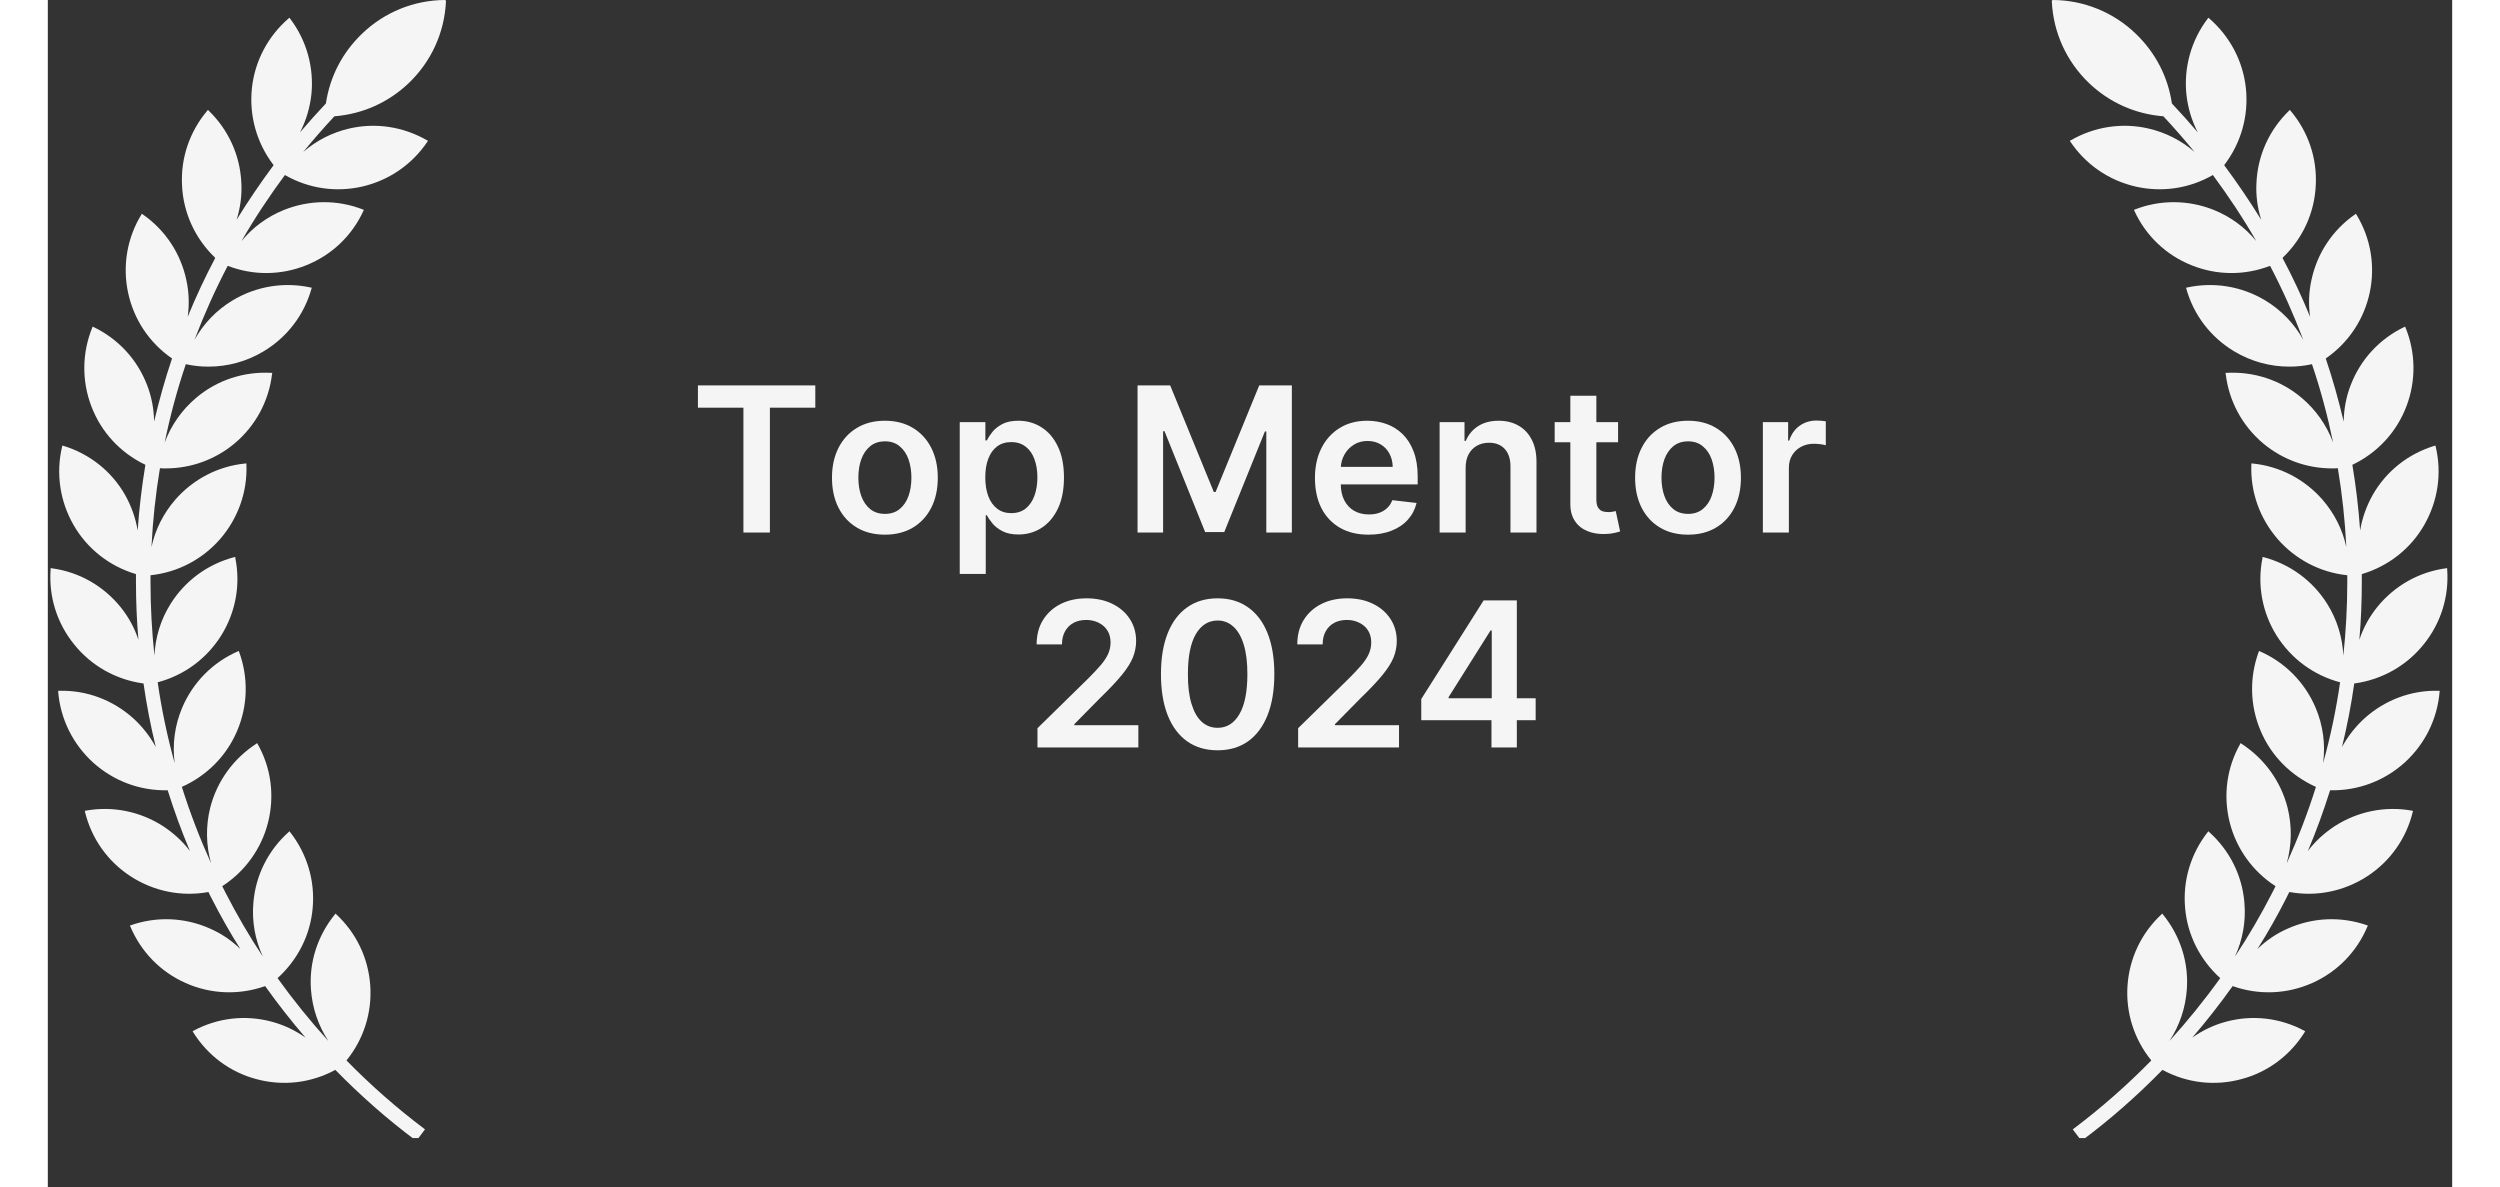
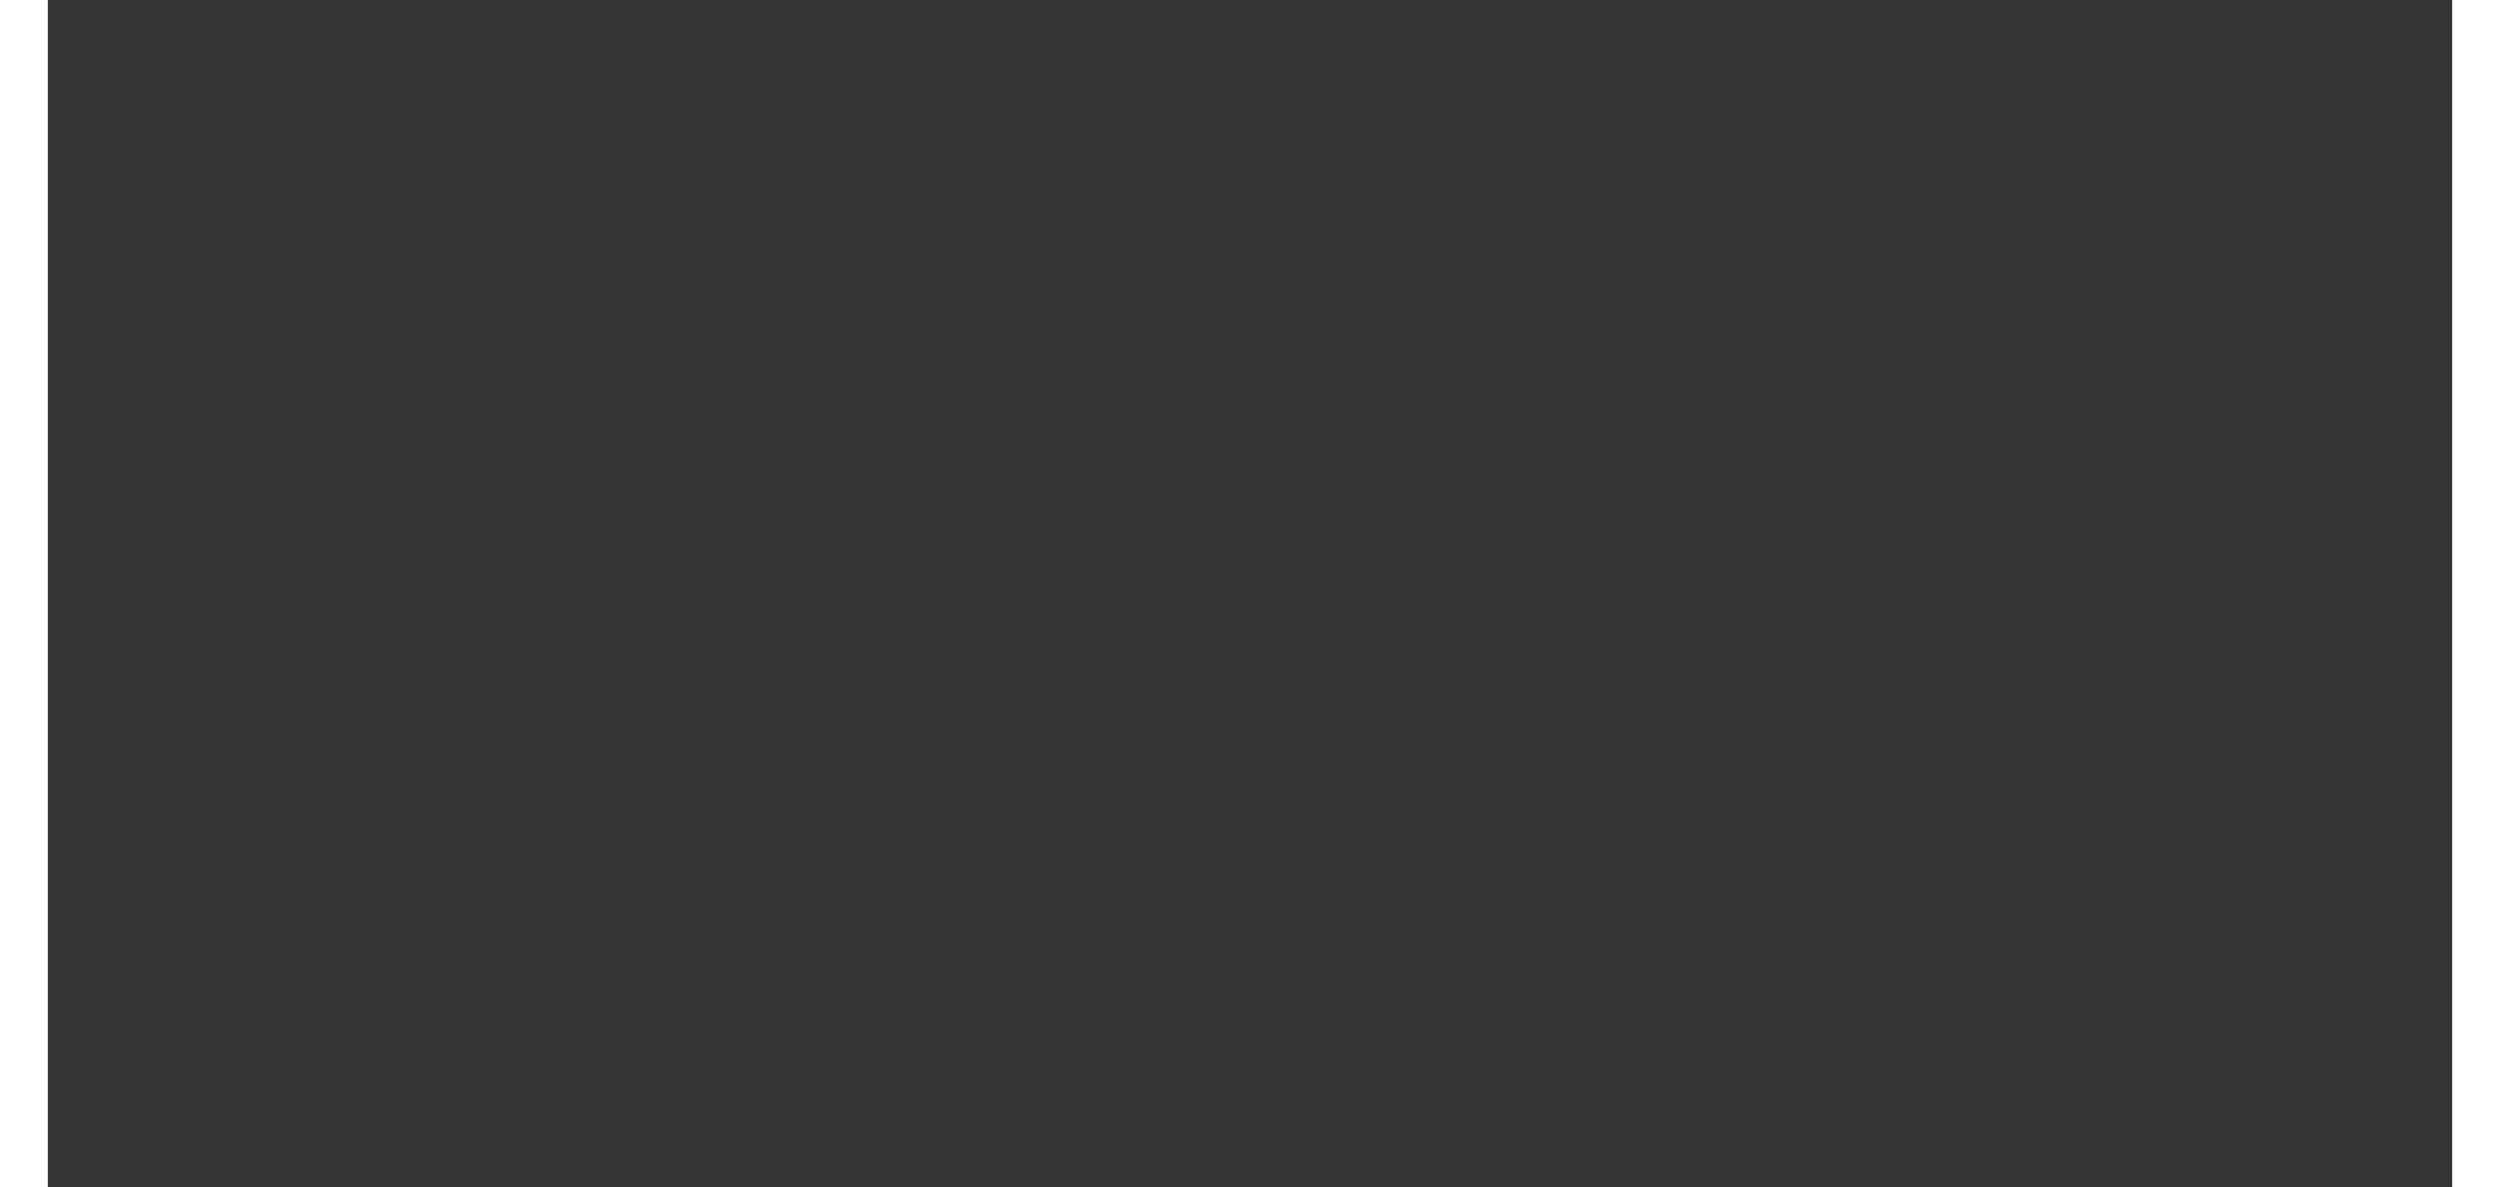
<svg xmlns="http://www.w3.org/2000/svg" width="537" zoomAndPan="magnify" viewBox="0 0 402.96 198.96" height="255" preserveAspectRatio="xMidYMid meet" version="1.0">
  <rect x="0" y="0" width="402.96" height="198.96" fill="#333333" stroke="none" />
  <defs>
    <g />
    <clipPath id="4891fa1ad7">
-       <path d="M 0.02 0 L 402.691 0 L 402.691 191.211 L 0.02 191.211 Z M 0.02 0 " clip-rule="nonzero" />
-     </clipPath>
+       </clipPath>
    <clipPath id="23038f4665">
      <path d="M 0.262 0 L 72.078 0 L 72.078 190.738 L 0.262 190.738 Z M 0.262 0 " clip-rule="nonzero" />
    </clipPath>
    <clipPath id="7cbc121fc4">
      <path d="M 330.844 0 L 402.18 0 L 402.18 190.738 L 330.844 190.738 Z M 330.844 0 " clip-rule="nonzero" />
    </clipPath>
    <clipPath id="e428dc85a6">
-       <path d="M 0.844 0 L 72.18 0 L 72.18 190.738 L 0.844 190.738 Z M 0.844 0 " clip-rule="nonzero" />
-     </clipPath>
+       </clipPath>
    <clipPath id="a963231709">
      <rect x="0" width="73" y="0" height="191" />
    </clipPath>
    <clipPath id="de722eb8e8">
      <rect x="0" width="403" y="0" height="192" />
    </clipPath>
  </defs>
  <g clip-path="url(#4891fa1ad7)">
    <g>
      <g clip-path="url(#de722eb8e8)">
        <g clip-path="url(#23038f4665)">
          <path fill="#f5f5f5" d="M 260.906 115.773 L 261.062 115.773 L 261.062 115.93 C 260.684 120.52 258.598 124.727 255.18 127.828 C 251.762 130.895 247.332 132.543 242.742 132.445 L 242.711 132.445 C 241.637 135.863 240.402 139.281 238.98 142.637 C 240.211 140.988 241.699 139.629 243.441 138.488 C 247.301 135.992 251.918 135.043 256.445 135.863 L 256.602 135.895 L 256.57 136.055 C 255.496 140.516 252.773 144.375 248.914 146.875 C 245.055 149.375 240.434 150.324 235.91 149.5 L 235.879 149.5 C 235.688 149.914 235.465 150.293 235.277 150.703 C 233.852 153.488 232.27 156.273 230.531 159.055 C 232.02 157.602 233.758 156.43 235.656 155.609 C 239.863 153.742 244.547 153.551 248.914 155.07 L 249.039 155.133 L 248.977 155.258 C 247.207 159.5 243.914 162.887 239.707 164.75 C 235.5 166.617 230.816 166.809 226.449 165.289 L 226.387 165.258 C 224.266 168.23 221.988 171.145 219.613 173.895 C 221.324 172.695 223.223 171.777 225.246 171.238 C 229.676 170.035 234.359 170.574 238.41 172.758 L 238.535 172.82 L 238.473 172.945 C 236.035 176.871 232.27 179.688 227.84 180.855 C 223.41 182.059 218.73 181.52 214.68 179.336 L 214.617 179.305 C 210.406 183.609 205.883 187.562 201.168 191.109 L 201.043 191.203 L 199.586 189.273 L 199.715 189.18 C 204.332 185.699 208.699 181.867 212.75 177.723 C 209.871 174.18 208.445 169.719 208.762 165.164 C 209.078 160.574 211.105 156.336 214.488 153.203 L 214.586 153.109 L 214.68 153.234 C 217.59 156.809 219.016 161.27 218.699 165.859 C 218.477 168.961 217.465 171.902 215.785 174.465 C 218.824 171.113 221.672 167.598 224.266 163.93 C 220.879 160.859 218.762 156.684 218.383 152.16 C 217.969 147.57 219.332 143.078 222.18 139.438 L 222.273 139.312 L 222.367 139.406 C 225.816 142.477 227.938 146.684 228.316 151.242 C 228.602 154.406 228.031 157.508 226.734 160.32 C 229.043 156.84 231.133 153.234 233.031 149.531 C 233.188 149.184 233.348 148.867 233.535 148.52 C 229.707 146.051 226.957 142.223 225.848 137.793 C 224.742 133.332 225.344 128.648 227.59 124.664 L 227.652 124.535 L 227.777 124.633 C 231.637 127.133 234.391 130.93 235.531 135.391 C 236.289 138.488 236.227 141.688 235.34 144.691 C 237.238 140.484 238.883 136.211 240.246 131.879 C 236.066 130.012 232.746 126.688 230.973 122.48 C 229.172 118.238 229.074 113.527 230.656 109.223 L 230.723 109.098 L 230.848 109.16 C 235.055 110.996 238.379 114.348 240.18 118.59 C 241.445 121.562 241.859 124.758 241.445 127.922 C 242.68 123.492 243.629 118.969 244.293 114.379 C 239.863 113.211 236.102 110.426 233.664 106.566 C 231.227 102.672 230.371 98.023 231.258 93.527 L 231.289 93.371 L 231.449 93.402 C 235.91 94.574 239.707 97.359 242.145 101.25 C 243.789 103.875 244.707 106.883 244.832 109.918 C 245.273 105.836 245.496 101.691 245.496 97.547 C 245.496 97.293 245.496 97.043 245.496 96.789 L 245.496 96.441 C 240.973 95.965 236.828 93.812 233.852 90.363 C 230.816 86.883 229.266 82.453 229.457 77.867 L 229.457 77.707 L 229.613 77.707 C 234.203 78.152 238.379 80.336 241.383 83.785 C 243.375 86.094 244.738 88.781 245.371 91.727 C 245.148 87.266 244.676 82.867 243.945 78.5 C 243.629 78.531 243.281 78.531 242.965 78.531 C 238.758 78.531 234.707 77.074 231.449 74.355 C 227.938 71.414 225.691 67.266 225.152 62.68 L 225.121 62.52 L 225.277 62.52 C 229.867 62.27 234.359 63.723 237.871 66.699 C 240.277 68.723 242.078 71.316 243.156 74.195 C 242.238 69.734 241.066 65.367 239.613 61.066 C 238.348 61.352 237.082 61.477 235.816 61.477 C 232.586 61.477 229.422 60.621 226.574 58.914 C 222.621 56.543 219.773 52.809 218.539 48.379 L 218.508 48.25 L 218.664 48.219 C 223.16 47.238 227.809 48 231.766 50.371 C 234.453 51.984 236.637 54.262 238.156 56.953 C 236.543 52.746 234.707 48.602 232.586 44.551 C 228.316 46.195 223.664 46.164 219.426 44.453 C 215.152 42.746 211.738 39.488 209.84 35.312 L 209.773 35.184 L 209.902 35.121 C 214.172 33.445 218.887 33.477 223.16 35.184 C 225.977 36.324 228.379 38.094 230.277 40.406 C 228.031 36.543 225.594 32.844 223 29.332 C 219.047 31.609 214.457 32.273 210.027 31.262 C 205.535 30.215 201.676 27.559 199.113 23.73 L 199.016 23.605 L 199.145 23.539 C 203.129 21.23 207.781 20.504 212.242 21.547 C 215.09 22.211 217.715 23.539 219.93 25.438 C 218.254 23.383 216.484 21.355 214.711 19.457 C 209.965 19.078 205.66 17.148 202.246 13.891 C 198.48 10.281 196.266 5.441 196.012 0.223 L 196.012 0.062 L 196.168 0.062 C 201.391 0.094 206.324 2.121 210.09 5.727 C 213.383 8.891 215.469 12.91 216.133 17.402 C 217.59 18.953 219.047 20.566 220.469 22.242 C 219.457 20.281 218.824 18.16 218.57 15.945 C 218.098 11.391 219.363 6.836 222.145 3.164 L 222.242 3.039 L 222.367 3.133 C 225.879 6.137 228.062 10.316 228.539 14.871 C 229.012 19.426 227.746 23.984 224.961 27.652 L 224.898 27.75 C 227.082 30.691 229.172 33.762 231.102 36.895 C 230.469 34.867 230.184 32.746 230.309 30.629 C 230.531 26.039 232.492 21.738 235.848 18.574 L 235.941 18.477 L 236.035 18.605 C 239.012 22.117 240.531 26.578 240.277 31.164 C 240.055 35.754 238.094 40.023 234.77 43.223 L 234.707 43.285 C 236.418 46.512 237.965 49.832 239.328 53.156 C 239.043 51.098 239.105 49.043 239.547 47.02 C 240.496 42.523 243.094 38.602 246.891 35.977 L 247.016 35.879 L 247.078 36.008 C 249.484 39.93 250.273 44.582 249.324 49.074 C 248.375 53.566 245.781 57.492 241.984 60.117 L 241.953 60.148 C 243.125 63.598 244.105 67.141 244.957 70.715 C 244.992 68.629 245.371 66.57 246.129 64.609 C 247.773 60.305 250.969 56.859 255.117 54.863 L 255.242 54.801 L 255.305 54.93 C 257.047 59.199 257.109 63.883 255.465 68.184 C 253.816 72.488 250.621 75.938 246.477 77.93 L 246.414 77.961 C 247.016 81.57 247.457 85.27 247.711 88.973 C 248.059 86.852 248.789 84.859 249.832 82.992 C 252.109 79.008 255.812 76.094 260.211 74.766 L 260.336 74.734 L 260.367 74.895 C 261.445 79.387 260.746 84.035 258.469 88.023 C 256.191 92.012 252.488 94.922 248.09 96.25 L 247.996 96.281 C 247.996 96.758 247.996 97.168 247.996 97.578 C 247.996 100.773 247.871 104.035 247.586 107.293 C 248.25 105.301 249.262 103.434 250.59 101.789 C 253.469 98.211 257.582 95.902 262.141 95.27 L 262.297 95.238 L 262.297 95.395 C 262.645 99.984 261.254 104.477 258.344 108.051 C 255.465 111.629 251.352 113.938 246.793 114.57 L 246.73 114.57 C 246.223 118.145 245.527 121.719 244.676 125.234 C 245.656 123.43 246.922 121.816 248.438 120.422 C 251.762 117.449 256 115.805 260.461 115.805 C 260.621 115.773 260.777 115.773 260.906 115.773 Z M 52.648 5.664 C 49.359 8.828 47.27 12.848 46.605 17.34 C 45.148 18.891 43.695 20.504 42.27 22.18 C 43.281 20.219 43.914 18.098 44.168 15.883 C 44.645 11.328 43.379 6.77 40.594 3.102 L 40.5 2.973 L 40.371 3.07 C 36.891 6.074 34.676 10.25 34.203 14.809 C 33.727 19.363 34.992 23.922 37.777 27.59 L 37.84 27.684 C 35.656 30.629 33.57 33.695 31.641 36.828 C 32.273 34.805 32.559 32.684 32.43 30.566 C 32.207 25.977 30.246 21.707 26.926 18.508 L 26.828 18.414 L 26.734 18.543 C 23.762 22.055 22.242 26.516 22.496 31.102 C 22.715 35.691 24.68 39.961 28 43.156 L 28.062 43.223 C 26.355 46.449 24.805 49.77 23.445 53.094 C 23.73 51.035 23.664 48.98 23.223 46.953 C 22.273 42.461 19.68 38.539 15.883 35.91 L 15.754 35.816 L 15.691 35.945 C 13.289 39.867 12.496 44.52 13.445 49.012 C 14.395 53.504 16.988 57.426 20.785 60.055 L 20.816 60.086 C 19.648 63.535 18.668 67.078 17.812 70.652 C 17.781 68.566 17.402 66.508 16.641 64.547 C 14.996 60.242 11.801 56.793 7.656 54.801 L 7.527 54.738 L 7.465 54.863 C 5.727 59.105 5.664 63.82 7.309 68.121 C 8.953 72.426 12.148 75.875 16.293 77.867 L 16.355 77.898 C 15.754 81.504 15.312 85.207 15.059 88.91 C 14.711 86.789 13.984 84.797 12.941 82.93 C 10.66 78.941 6.961 76.031 2.562 74.703 L 2.434 74.672 L 2.402 74.828 C 1.328 79.324 2.023 83.973 4.301 87.961 C 6.578 91.945 10.281 94.859 14.68 96.188 L 14.773 96.219 C 14.773 96.691 14.773 97.105 14.773 97.516 C 14.773 100.711 14.902 103.969 15.188 107.23 C 14.523 105.203 13.508 103.371 12.18 101.723 C 9.27 98.148 5.188 95.84 0.633 95.238 L 0.473 95.207 L 0.473 95.363 C 0.125 99.953 1.52 104.445 4.43 108.02 C 7.309 111.598 11.422 113.906 15.977 114.539 L 16.039 114.539 C 16.547 118.113 17.242 121.688 18.098 125.199 C 17.117 123.398 15.852 121.785 14.332 120.391 C 10.914 117.324 6.516 115.645 1.898 115.773 L 1.738 115.773 L 1.738 115.93 C 2.117 120.52 4.207 124.727 7.625 127.828 C 11.043 130.895 15.438 132.543 20.059 132.445 L 20.09 132.445 C 21.168 135.863 22.398 139.281 23.824 142.637 C 22.59 140.988 21.07 139.629 19.363 138.488 C 15.504 135.992 10.883 135.043 6.359 135.863 L 6.199 135.895 L 6.23 136.055 C 7.309 140.516 10.027 144.375 13.891 146.875 C 17.75 149.375 22.367 150.324 26.895 149.5 L 26.926 149.5 C 27.113 149.914 27.305 150.293 27.527 150.703 C 28.949 153.488 30.531 156.305 32.273 159.055 C 30.785 157.602 29.043 156.43 27.145 155.609 C 22.938 153.742 18.254 153.551 13.891 155.07 L 13.762 155.133 L 13.824 155.258 C 15.598 159.5 18.887 162.887 23.098 164.75 C 27.305 166.617 31.988 166.809 36.355 165.289 L 36.418 165.258 C 38.535 168.23 40.816 171.145 43.188 173.895 C 41.48 172.695 39.582 171.777 37.555 171.238 C 33.125 170.035 28.445 170.574 24.395 172.758 L 24.266 172.82 L 24.332 172.945 C 26.766 176.871 30.531 179.688 34.961 180.855 C 39.391 182.059 44.074 181.52 48.125 179.336 L 48.188 179.305 C 52.395 183.609 56.922 187.598 61.633 191.109 L 61.762 191.203 L 63.215 189.273 L 63.09 189.18 C 58.469 185.699 54.105 181.867 50.055 177.723 C 52.934 174.18 54.355 169.719 54.039 165.164 C 53.723 160.574 51.699 156.336 48.312 153.203 L 48.219 153.109 L 48.125 153.234 C 45.215 156.809 43.758 161.27 44.105 165.859 C 44.328 168.961 45.34 171.902 47.016 174.465 C 43.98 171.113 41.133 167.598 38.504 163.93 C 41.891 160.859 44.012 156.684 44.391 152.16 C 44.801 147.57 43.441 143.078 40.594 139.438 L 40.5 139.312 L 40.402 139.406 C 36.953 142.477 34.836 146.684 34.457 151.242 C 34.172 154.406 34.738 157.508 36.039 160.32 C 33.727 156.84 31.641 153.234 29.742 149.531 C 29.582 149.184 29.426 148.867 29.234 148.52 C 33.062 146.051 35.816 142.223 36.922 137.793 C 38.031 133.332 37.43 128.68 35.152 124.664 L 35.09 124.535 L 34.961 124.633 C 31.102 127.133 28.348 130.93 27.211 135.391 C 26.449 138.488 26.512 141.688 27.367 144.691 C 25.469 140.484 23.824 136.211 22.465 131.879 C 26.641 130.012 29.961 126.688 31.734 122.48 C 33.539 118.238 33.633 113.527 32.051 109.223 L 31.988 109.098 L 31.859 109.16 C 27.652 110.996 24.332 114.348 22.527 118.59 C 21.262 121.562 20.852 124.758 21.262 127.891 C 20.027 123.461 19.078 118.938 18.414 114.348 C 22.844 113.18 26.609 110.395 29.043 106.535 C 31.48 102.641 32.336 97.992 31.418 93.496 L 31.418 93.34 L 31.258 93.371 C 26.797 94.543 23 97.324 20.566 101.219 C 18.918 103.844 18.004 106.852 17.875 109.887 C 17.434 105.805 17.211 101.691 17.211 97.516 C 17.211 97.262 17.211 97.008 17.211 96.758 L 17.211 96.41 C 21.734 95.934 25.879 93.781 28.887 90.332 C 31.891 86.852 33.473 82.422 33.285 77.836 L 33.285 77.676 L 33.125 77.676 C 28.539 78.121 24.363 80.305 21.355 83.754 C 19.363 86.062 18.004 88.75 17.371 91.695 C 17.59 87.234 18.066 82.836 18.793 78.469 C 19.109 78.5 19.426 78.5 19.773 78.5 C 23.98 78.5 28.031 77.043 31.293 74.324 C 34.805 71.379 37.051 67.234 37.586 62.648 L 37.621 62.488 L 37.461 62.488 C 32.875 62.238 28.379 63.691 24.867 66.668 C 22.465 68.691 20.66 71.285 19.586 74.164 C 20.5 69.703 21.672 65.336 23.129 61.035 C 24.395 61.32 25.66 61.445 26.926 61.445 C 30.152 61.445 33.316 60.59 36.164 58.883 C 40.117 56.512 42.965 52.777 44.199 48.348 L 44.23 48.219 L 44.074 48.188 C 39.582 47.207 34.93 47.969 30.977 50.34 C 28.285 51.953 26.102 54.23 24.582 56.953 C 26.195 52.715 28.031 48.602 30.152 44.551 C 34.422 46.195 39.074 46.164 43.316 44.453 C 47.586 42.746 51.004 39.488 52.902 35.312 L 52.965 35.184 L 52.84 35.121 C 48.566 33.445 43.852 33.477 39.582 35.184 C 36.766 36.324 34.359 38.094 32.461 40.406 C 34.676 36.543 37.145 32.844 39.738 29.332 C 43.695 31.609 48.281 32.273 52.711 31.262 C 57.203 30.215 61.066 27.559 63.629 23.73 L 63.723 23.605 L 63.598 23.539 C 59.609 21.23 54.957 20.504 50.496 21.547 C 47.648 22.211 45.023 23.539 42.809 25.469 C 44.484 23.414 46.258 21.391 48.027 19.492 C 52.773 19.109 57.078 17.18 60.496 13.922 C 64.262 10.316 66.477 5.473 66.727 0.254 L 66.727 0.094 L 66.539 0 C 61.348 0.031 56.383 2.055 52.648 5.664 Z M 52.648 5.664 " fill-opacity="1" fill-rule="nonzero" />
        </g>
        <g clip-path="url(#7cbc121fc4)">
          <g transform="matrix(1, 0, 0, 1, 330, 0)">
            <g clip-path="url(#a963231709)">
              <g clip-path="url(#e428dc85a6)">
                <path fill="#f5f5f5" d="M -188.316 115.773 L -188.477 115.773 L -188.477 115.93 C -188.094 120.52 -186.008 124.727 -182.59 127.828 C -179.172 130.895 -174.742 132.543 -170.156 132.445 L -170.125 132.445 C -169.047 135.863 -167.812 139.281 -166.391 142.637 C -167.625 140.988 -169.109 139.629 -170.852 138.488 C -174.711 135.992 -179.332 135.043 -183.855 135.863 L -184.012 135.895 L -183.98 136.055 C -182.906 140.516 -180.184 144.375 -176.324 146.875 C -172.465 149.375 -167.844 150.324 -163.32 149.5 L -163.289 149.5 C -163.098 149.914 -162.879 150.293 -162.688 150.703 C -161.266 153.488 -159.684 156.273 -157.941 159.055 C -159.43 157.602 -161.168 156.43 -163.066 155.609 C -167.277 153.742 -171.957 153.551 -176.324 155.07 L -176.453 155.133 L -176.387 155.258 C -174.617 159.5 -171.324 162.887 -167.117 164.75 C -162.91 166.617 -158.227 166.809 -153.859 165.289 L -153.797 165.258 C -151.676 168.23 -149.398 171.145 -147.027 173.895 C -148.734 172.695 -150.633 171.777 -152.656 171.238 C -157.086 170.035 -161.77 170.574 -165.82 172.758 L -165.945 172.82 L -165.883 172.945 C -163.445 176.871 -159.684 179.688 -155.254 180.855 C -150.824 182.059 -146.141 181.52 -142.09 179.336 L -142.027 179.305 C -137.82 183.609 -133.293 187.562 -128.578 191.109 L -128.453 191.203 L -126.996 189.273 L -127.125 189.18 C -131.742 185.699 -136.109 181.867 -140.16 177.723 C -137.281 174.18 -135.855 169.719 -136.172 165.164 C -136.488 160.574 -138.516 156.336 -141.898 153.203 L -141.996 153.109 L -142.09 153.234 C -145 156.809 -146.426 161.27 -146.109 165.859 C -145.887 168.961 -144.875 171.902 -143.195 174.465 C -146.234 171.113 -149.082 167.598 -151.676 163.93 C -148.293 160.859 -146.172 156.684 -145.793 152.16 C -145.379 147.57 -146.742 143.078 -149.59 139.438 L -149.684 139.312 L -149.777 139.406 C -153.227 142.477 -155.348 146.684 -155.727 151.242 C -156.012 154.406 -155.441 157.508 -154.145 160.32 C -156.453 156.84 -158.543 153.234 -160.441 149.531 C -160.598 149.184 -160.758 148.867 -160.949 148.52 C -157.117 146.051 -154.367 142.223 -153.258 137.793 C -152.152 133.332 -152.754 128.648 -155 124.664 L -155.062 124.535 L -155.188 124.633 C -159.051 127.133 -161.801 130.93 -162.941 135.391 C -163.699 138.488 -163.637 141.688 -162.75 144.691 C -164.648 140.484 -166.293 136.211 -167.656 131.879 C -163.48 130.012 -160.156 126.688 -158.383 122.48 C -156.582 118.238 -156.484 113.527 -158.066 109.223 L -158.133 109.098 L -158.258 109.16 C -162.465 110.996 -165.789 114.348 -167.594 118.59 C -168.859 121.562 -169.27 124.758 -168.859 127.922 C -170.09 123.492 -171.039 118.969 -171.707 114.379 C -167.277 113.211 -163.512 110.426 -161.074 106.566 C -158.637 102.672 -157.785 98.023 -158.668 93.527 L -158.699 93.371 L -158.859 93.402 C -163.32 94.574 -167.117 97.359 -169.555 101.25 C -171.199 103.875 -172.117 106.883 -172.242 109.918 C -172.688 105.836 -172.906 101.691 -172.906 97.547 C -172.906 97.293 -172.906 97.043 -172.906 96.789 L -172.906 96.441 C -168.383 95.965 -164.238 93.812 -161.266 90.363 C -158.227 86.883 -156.676 82.453 -156.867 77.867 L -156.867 77.707 L -157.023 77.707 C -161.613 78.152 -165.789 80.336 -168.793 83.785 C -170.789 86.094 -172.148 88.781 -172.781 91.727 C -172.559 87.266 -172.086 82.867 -171.355 78.5 C -171.039 78.531 -170.691 78.531 -170.375 78.531 C -166.168 78.531 -162.117 77.074 -158.859 74.355 C -155.348 71.414 -153.102 67.266 -152.562 62.68 L -152.531 62.52 L -152.688 62.52 C -157.277 62.27 -161.77 63.723 -165.281 66.699 C -167.688 68.723 -169.492 71.316 -170.566 74.195 C -169.648 69.734 -168.477 65.367 -167.023 61.066 C -165.758 61.352 -164.492 61.477 -163.227 61.477 C -160 61.477 -156.836 60.621 -153.988 58.914 C -150.031 56.543 -147.184 52.809 -145.949 48.379 L -145.918 48.25 L -146.078 48.219 C -150.57 47.238 -155.219 48 -159.176 50.371 C -161.863 51.984 -164.047 54.262 -165.566 56.953 C -163.953 52.746 -162.117 48.602 -160 44.551 C -155.727 46.195 -151.074 46.164 -146.836 44.453 C -142.566 42.746 -139.148 39.488 -137.25 35.312 L -137.188 35.184 L -137.312 35.121 C -141.582 33.445 -146.297 33.477 -150.57 35.184 C -153.387 36.324 -155.789 38.094 -157.688 40.406 C -155.441 36.543 -153.004 32.844 -150.41 29.332 C -146.457 31.609 -141.867 32.273 -137.438 31.262 C -132.945 30.215 -129.086 27.559 -126.523 23.73 L -126.43 23.605 L -126.555 23.539 C -130.543 21.23 -135.191 20.504 -139.652 21.547 C -142.5 22.211 -145.129 23.539 -147.344 25.438 C -145.664 23.383 -143.895 21.355 -142.121 19.457 C -137.375 19.078 -133.074 17.148 -129.656 13.891 C -125.891 10.281 -123.676 5.441 -123.422 0.223 L -123.422 0.062 L -123.582 0.062 C -128.801 0.094 -133.738 2.121 -137.504 5.727 C -140.793 8.891 -142.883 12.91 -143.547 17.402 C -145 18.953 -146.457 20.566 -147.879 22.242 C -146.867 20.281 -146.234 18.16 -145.98 15.945 C -145.508 11.391 -146.773 6.836 -149.559 3.164 L -149.652 3.039 L -149.777 3.133 C -153.289 6.137 -155.473 10.316 -155.949 14.871 C -156.422 19.426 -155.156 23.984 -152.371 27.652 L -152.309 27.75 C -154.492 30.691 -156.582 33.762 -158.512 36.895 C -157.879 34.867 -157.594 32.746 -157.719 30.629 C -157.941 26.039 -159.902 21.738 -163.258 18.574 L -163.352 18.477 L -163.445 18.605 C -166.422 22.117 -167.941 26.578 -167.688 31.164 C -167.465 35.754 -165.504 40.023 -162.18 43.223 L -162.117 43.285 C -163.828 46.512 -165.379 49.832 -166.738 53.156 C -166.453 51.098 -166.516 49.043 -166.961 47.02 C -167.91 42.523 -170.504 38.602 -174.301 35.977 L -174.426 35.879 L -174.488 36.008 C -176.895 39.93 -177.684 44.582 -176.734 49.074 C -175.785 53.566 -173.191 57.492 -169.395 60.117 L -169.363 60.148 C -170.535 63.598 -171.516 67.141 -172.371 70.715 C -172.402 68.629 -172.781 66.57 -173.539 64.609 C -175.188 60.305 -178.383 56.859 -182.527 54.863 L -182.652 54.801 L -182.715 54.93 C -184.457 59.199 -184.52 63.883 -182.875 68.184 C -181.23 72.488 -178.035 75.938 -173.887 77.93 L -173.824 77.961 C -174.426 81.57 -174.871 85.27 -175.121 88.973 C -175.469 86.852 -176.199 84.859 -177.242 82.992 C -179.52 79.008 -183.223 76.094 -187.621 74.766 L -187.746 74.734 L -187.777 74.895 C -188.855 79.387 -188.16 84.035 -185.879 88.023 C -183.602 92.012 -179.898 94.922 -175.504 96.25 L -175.406 96.281 C -175.406 96.758 -175.406 97.168 -175.406 97.578 C -175.406 100.773 -175.281 104.035 -174.996 107.293 C -175.66 105.301 -176.672 103.434 -178 101.789 C -180.883 98.211 -184.996 95.902 -189.551 95.27 L -189.707 95.238 L -189.707 95.395 C -190.059 99.984 -188.664 104.477 -185.754 108.051 C -182.875 111.629 -178.762 113.938 -174.203 114.57 L -174.141 114.57 C -173.637 118.145 -172.938 121.719 -172.086 125.234 C -173.066 123.43 -174.332 121.816 -175.852 120.422 C -179.172 117.449 -183.414 115.805 -187.875 115.805 C -188.031 115.773 -188.191 115.773 -188.316 115.773 Z M 19.941 5.664 C 23.23 8.828 25.32 12.848 25.984 17.34 C 27.441 18.891 28.895 20.504 30.32 22.18 C 29.305 20.219 28.672 18.098 28.422 15.883 C 27.945 11.328 29.211 6.77 31.996 3.102 L 32.09 2.973 L 32.219 3.07 C 35.699 6.074 37.914 10.25 38.387 14.809 C 38.863 19.363 37.598 23.922 34.812 27.59 L 34.75 27.684 C 36.93 30.629 39.02 33.695 40.949 36.828 C 40.316 34.805 40.031 32.684 40.16 30.566 C 40.379 25.977 42.344 21.707 45.664 18.508 L 45.758 18.414 L 45.855 18.543 C 48.828 22.055 50.348 26.516 50.094 31.102 C 49.871 35.691 47.91 39.961 44.59 43.156 L 44.523 43.223 C 46.234 46.449 47.785 49.77 49.145 53.094 C 48.859 51.035 48.922 48.98 49.367 46.953 C 50.316 42.461 52.91 38.539 56.707 35.91 L 56.832 35.816 L 56.898 35.945 C 59.301 39.867 60.094 44.52 59.145 49.012 C 58.195 53.504 55.598 57.426 51.801 60.055 L 51.77 60.086 C 52.941 63.535 53.922 67.078 54.777 70.652 C 54.809 68.566 55.188 66.508 55.949 64.547 C 57.594 60.242 60.789 56.793 64.934 54.801 L 65.059 54.738 L 65.125 54.863 C 66.863 59.105 66.926 63.82 65.281 68.121 C 63.637 72.426 60.441 75.875 56.297 77.867 L 56.23 77.898 C 56.832 81.504 57.277 85.207 57.531 88.91 C 57.879 86.789 58.605 84.797 59.648 82.93 C 61.926 78.941 65.629 76.031 70.027 74.703 L 70.152 74.672 L 70.188 74.828 C 71.262 79.324 70.566 83.973 68.289 87.961 C 66.008 91.945 62.309 94.859 57.91 96.188 L 57.812 96.219 C 57.812 96.691 57.812 97.105 57.812 97.516 C 57.812 100.711 57.688 103.969 57.402 107.23 C 58.066 105.203 59.078 103.371 60.41 101.723 C 63.32 98.148 67.402 95.84 71.957 95.238 L 72.117 95.207 L 72.117 95.363 C 72.465 99.953 71.07 104.445 68.16 108.02 C 65.281 111.598 61.168 113.906 56.613 114.539 L 56.547 114.539 C 56.043 118.113 55.348 121.688 54.492 125.199 C 55.473 123.398 56.738 121.785 58.258 120.391 C 61.676 117.324 66.074 115.645 70.691 115.773 L 70.852 115.773 L 70.852 115.93 C 70.469 120.52 68.383 124.727 64.965 127.828 C 61.547 130.895 57.148 132.543 52.531 132.445 L 52.5 132.445 C 51.422 135.863 50.188 139.281 48.766 142.637 C 50 140.988 51.52 139.629 53.227 138.488 C 57.086 135.992 61.707 135.043 66.23 135.863 L 66.391 135.895 L 66.355 136.055 C 65.281 140.516 62.559 144.375 58.699 146.875 C 54.84 149.375 50.219 150.324 45.695 149.5 L 45.664 149.5 C 45.473 149.914 45.285 150.293 45.062 150.703 C 43.641 153.488 42.059 156.305 40.316 159.055 C 41.805 157.602 43.543 156.43 45.441 155.609 C 49.652 153.742 54.332 153.551 58.699 155.07 L 58.828 155.133 L 58.762 155.258 C 56.992 159.5 53.699 162.887 49.492 164.75 C 45.285 166.617 40.602 166.809 36.234 165.289 L 36.172 165.258 C 34.051 168.23 31.773 171.145 29.402 173.895 C 31.109 172.695 33.008 171.777 35.031 171.238 C 39.461 170.035 44.145 170.574 48.195 172.758 L 48.32 172.82 L 48.258 172.945 C 45.824 176.871 42.059 179.688 37.629 180.855 C 33.199 182.059 28.516 181.52 24.465 179.336 L 24.402 179.305 C 20.195 183.609 15.668 187.598 10.953 191.109 L 10.828 191.203 L 9.371 189.273 L 9.5 189.18 C 14.117 185.699 18.484 181.867 22.535 177.723 C 19.656 174.18 18.23 169.719 18.547 165.164 C 18.863 160.574 20.891 156.336 24.277 153.203 L 24.371 153.109 L 24.465 153.234 C 27.375 156.809 28.832 161.27 28.484 165.859 C 28.262 168.961 27.25 171.902 25.574 174.465 C 28.609 171.113 31.457 167.598 34.086 163.93 C 30.699 160.859 28.578 156.684 28.199 152.16 C 27.789 147.57 29.148 143.078 31.996 139.438 L 32.09 139.312 L 32.188 139.406 C 35.633 142.477 37.754 146.684 38.133 151.242 C 38.418 154.406 37.848 157.508 36.551 160.32 C 38.863 156.84 40.949 153.234 42.848 149.531 C 43.008 149.184 43.164 148.867 43.355 148.52 C 39.527 146.051 36.773 142.223 35.664 137.793 C 34.559 133.332 35.16 128.68 37.438 124.664 L 37.5 124.535 L 37.629 124.633 C 41.488 127.133 44.242 130.93 45.379 135.391 C 46.141 138.488 46.074 141.688 45.223 144.691 C 47.121 140.484 48.766 136.211 50.125 131.879 C 45.949 130.012 42.625 126.688 40.855 122.48 C 39.051 118.238 38.957 113.527 40.539 109.223 L 40.602 109.098 L 40.727 109.16 C 44.938 110.996 48.258 114.348 50.062 118.59 C 51.328 121.562 51.738 124.758 51.328 127.891 C 52.562 123.461 53.512 118.938 54.176 114.348 C 49.746 113.18 45.98 110.395 43.543 106.535 C 41.109 102.641 40.254 97.992 41.172 93.496 L 41.172 93.34 L 41.328 93.371 C 45.789 94.543 49.586 97.324 52.023 101.219 C 53.668 103.844 54.586 106.852 54.715 109.887 C 55.156 105.805 55.379 101.691 55.379 97.516 C 55.379 97.262 55.379 97.008 55.379 96.758 L 55.379 96.41 C 50.852 95.934 46.707 93.781 43.703 90.332 C 40.695 86.852 39.113 82.422 39.305 77.836 L 39.305 77.676 L 39.461 77.676 C 44.051 78.121 48.227 80.305 51.234 83.754 C 53.227 86.062 54.586 88.75 55.219 91.695 C 55 87.234 54.523 82.836 53.797 78.469 C 53.48 78.5 53.164 78.5 52.816 78.5 C 48.605 78.5 44.559 77.043 41.297 74.324 C 37.785 71.379 35.539 67.234 35 62.648 L 34.969 62.488 L 35.129 62.488 C 39.715 62.238 44.207 63.691 47.723 66.668 C 50.125 68.691 51.93 71.285 53.004 74.164 C 52.086 69.703 50.918 65.336 49.461 61.035 C 48.195 61.32 46.93 61.445 45.664 61.445 C 42.438 61.445 39.273 60.59 36.426 58.883 C 32.469 56.512 29.621 52.777 28.391 48.348 L 28.355 48.219 L 28.516 48.188 C 33.008 47.207 37.66 47.969 41.613 50.34 C 44.305 51.953 46.488 54.23 48.004 56.953 C 46.391 52.715 44.559 48.602 42.438 44.551 C 38.164 46.195 33.516 46.164 29.273 44.453 C 25.004 42.746 21.586 39.488 19.688 35.312 L 19.625 35.184 L 19.75 35.121 C 24.023 33.445 28.738 33.477 33.008 35.184 C 35.824 36.324 38.23 38.094 40.129 40.406 C 37.914 36.543 35.445 32.844 32.852 29.332 C 28.895 31.609 24.309 32.273 19.879 31.262 C 15.383 30.215 11.523 27.559 8.961 23.73 L 8.867 23.605 L 8.992 23.539 C 12.98 21.23 17.633 20.504 22.094 21.547 C 24.941 22.211 27.566 23.539 29.781 25.469 C 28.105 23.414 26.332 21.391 24.559 19.492 C 19.812 19.109 15.512 17.18 12.094 13.922 C 8.328 10.316 6.113 5.473 5.859 0.254 L 5.859 0.094 L 6.051 0 C 11.238 0.031 16.207 2.055 19.941 5.664 Z M 19.941 5.664 " fill-opacity="1" fill-rule="nonzero" />
              </g>
            </g>
          </g>
        </g>
        <g fill="#f5f5f5" fill-opacity="1">
          <g transform="translate(107.611, 89.248)">
            <g>
              <path d="M 1.344 -20.922 L 1.344 -24.656 L 21.016 -24.656 L 21.016 -20.922 L 13.406 -20.922 L 13.406 0 L 8.969 0 L 8.969 -20.922 Z M 1.344 -20.922 " />
            </g>
          </g>
        </g>
        <g fill="#f5f5f5" fill-opacity="1">
          <g transform="translate(129.984, 89.248)">
            <g>
-               <path d="M 10.312 0.359 C 8.5 0.359 6.93 -0.035 5.609 -0.828 C 4.285 -1.617 3.258 -2.727 2.531 -4.156 C 1.801 -5.594 1.438 -7.266 1.438 -9.172 C 1.438 -11.086 1.801 -12.758 2.531 -14.188 C 3.258 -15.625 4.285 -16.738 5.609 -17.531 C 6.93 -18.332 8.5 -18.734 10.312 -18.734 C 12.113 -18.734 13.676 -18.332 15 -17.531 C 16.32 -16.738 17.348 -15.625 18.078 -14.188 C 18.805 -12.758 19.172 -11.086 19.172 -9.172 C 19.172 -7.266 18.805 -5.594 18.078 -4.156 C 17.348 -2.727 16.32 -1.617 15 -0.828 C 13.676 -0.035 12.113 0.359 10.312 0.359 Z M 10.328 -3.125 C 11.305 -3.125 12.125 -3.395 12.781 -3.938 C 13.445 -4.477 13.941 -5.207 14.266 -6.125 C 14.586 -7.039 14.75 -8.062 14.75 -9.188 C 14.75 -10.32 14.586 -11.348 14.266 -12.266 C 13.941 -13.18 13.445 -13.91 12.781 -14.453 C 12.125 -15.004 11.305 -15.281 10.328 -15.281 C 9.328 -15.281 8.492 -15.004 7.828 -14.453 C 7.172 -13.91 6.676 -13.18 6.344 -12.266 C 6.02 -11.348 5.859 -10.32 5.859 -9.188 C 5.859 -8.062 6.02 -7.039 6.344 -6.125 C 6.676 -5.207 7.172 -4.477 7.828 -3.938 C 8.492 -3.395 9.328 -3.125 10.328 -3.125 Z M 10.328 -3.125 " />
-             </g>
+               </g>
          </g>
        </g>
        <g fill="#f5f5f5" fill-opacity="1">
          <g transform="translate(150.599, 89.248)">
            <g>
              <path d="M 2.234 6.938 L 2.234 -18.5 L 6.531 -18.5 L 6.531 -15.438 L 6.781 -15.438 C 7 -15.883 7.312 -16.363 7.719 -16.875 C 8.133 -17.383 8.691 -17.82 9.391 -18.188 C 10.086 -18.551 10.977 -18.734 12.062 -18.734 C 13.488 -18.734 14.773 -18.367 15.922 -17.641 C 17.078 -16.922 17.992 -15.852 18.672 -14.438 C 19.359 -13.02 19.703 -11.281 19.703 -9.219 C 19.703 -7.188 19.367 -5.461 18.703 -4.047 C 18.035 -2.629 17.125 -1.547 15.969 -0.797 C 14.82 -0.047 13.523 0.328 12.078 0.328 C 11.016 0.328 10.133 0.148 9.438 -0.203 C 8.738 -0.555 8.176 -0.984 7.75 -1.484 C 7.332 -1.984 7.008 -2.457 6.781 -2.906 L 6.594 -2.906 L 6.594 6.938 Z M 6.516 -9.25 C 6.516 -8.051 6.68 -7 7.016 -6.094 C 7.359 -5.195 7.852 -4.5 8.5 -4 C 9.145 -3.5 9.93 -3.25 10.859 -3.25 C 11.828 -3.25 12.633 -3.504 13.281 -4.016 C 13.926 -4.535 14.414 -5.25 14.75 -6.156 C 15.082 -7.062 15.25 -8.094 15.25 -9.25 C 15.25 -10.395 15.082 -11.41 14.75 -12.297 C 14.426 -13.191 13.938 -13.891 13.281 -14.391 C 12.633 -14.898 11.828 -15.156 10.859 -15.156 C 9.93 -15.156 9.141 -14.91 8.484 -14.422 C 7.836 -13.93 7.348 -13.242 7.016 -12.359 C 6.68 -11.484 6.516 -10.445 6.516 -9.25 Z M 6.516 -9.25 " />
            </g>
          </g>
        </g>
        <g fill="#f5f5f5" fill-opacity="1">
          <g transform="translate(171.78, 89.248)">
            <g />
          </g>
        </g>
        <g fill="#f5f5f5" fill-opacity="1">
          <g transform="translate(180.197, 89.248)">
            <g>
              <path d="M 2.438 -24.656 L 7.906 -24.656 L 15.219 -6.797 L 15.516 -6.797 L 22.828 -24.656 L 28.297 -24.656 L 28.297 0 L 24.016 0 L 24.016 -16.938 L 23.781 -16.938 L 16.969 -0.078 L 13.766 -0.078 L 6.953 -16.984 L 6.719 -16.984 L 6.719 0 L 2.438 0 Z M 2.438 -24.656 " />
            </g>
          </g>
        </g>
        <g fill="#f5f5f5" fill-opacity="1">
          <g transform="translate(210.927, 89.248)">
            <g>
              <path d="M 10.422 0.359 C 8.566 0.359 6.969 -0.023 5.625 -0.797 C 4.281 -1.578 3.242 -2.676 2.516 -4.094 C 1.797 -5.52 1.438 -7.203 1.438 -9.141 C 1.438 -11.047 1.801 -12.719 2.531 -14.156 C 3.258 -15.594 4.273 -16.711 5.578 -17.516 C 6.891 -18.328 8.43 -18.734 10.203 -18.734 C 11.336 -18.734 12.41 -18.551 13.422 -18.188 C 14.441 -17.82 15.344 -17.258 16.125 -16.5 C 16.906 -15.738 17.52 -14.77 17.969 -13.594 C 18.426 -12.414 18.656 -11.016 18.656 -9.391 L 18.656 -8.062 L 3.484 -8.062 L 3.484 -11 L 14.469 -11 C 14.457 -11.832 14.273 -12.57 13.922 -13.219 C 13.578 -13.875 13.086 -14.391 12.453 -14.766 C 11.828 -15.148 11.098 -15.344 10.266 -15.344 C 9.367 -15.344 8.582 -15.125 7.906 -14.688 C 7.238 -14.258 6.719 -13.695 6.344 -13 C 5.969 -12.312 5.773 -11.555 5.766 -10.734 L 5.766 -8.156 C 5.766 -7.082 5.961 -6.16 6.359 -5.391 C 6.754 -4.629 7.301 -4.047 8 -3.641 C 8.707 -3.234 9.535 -3.031 10.484 -3.031 C 11.117 -3.031 11.691 -3.117 12.203 -3.297 C 12.723 -3.484 13.172 -3.754 13.547 -4.109 C 13.922 -4.461 14.207 -4.898 14.406 -5.422 L 18.469 -4.953 C 18.207 -3.879 17.719 -2.941 17 -2.141 C 16.289 -1.348 15.375 -0.734 14.25 -0.297 C 13.133 0.141 11.859 0.359 10.422 0.359 Z M 10.422 0.359 " />
            </g>
          </g>
        </g>
        <g fill="#f5f5f5" fill-opacity="1">
          <g transform="translate(231.024, 89.248)">
            <g>
              <path d="M 6.594 -10.844 L 6.594 0 L 2.234 0 L 2.234 -18.5 L 6.406 -18.5 L 6.406 -15.359 L 6.625 -15.359 C 7.051 -16.391 7.727 -17.207 8.656 -17.812 C 9.594 -18.426 10.754 -18.734 12.141 -18.734 C 13.41 -18.734 14.52 -18.457 15.469 -17.906 C 16.426 -17.363 17.164 -16.57 17.688 -15.531 C 18.219 -14.5 18.477 -13.25 18.469 -11.781 L 18.469 0 L 14.109 0 L 14.109 -11.094 C 14.109 -12.332 13.789 -13.301 13.156 -14 C 12.52 -14.695 11.641 -15.047 10.516 -15.047 C 9.754 -15.047 9.078 -14.879 8.484 -14.547 C 7.891 -14.211 7.426 -13.734 7.094 -13.109 C 6.758 -12.484 6.594 -11.727 6.594 -10.844 Z M 6.594 -10.844 " />
            </g>
          </g>
        </g>
        <g fill="#f5f5f5" fill-opacity="1">
          <g transform="translate(251.699, 89.248)">
            <g>
              <path d="M 11.469 -18.5 L 11.469 -15.125 L 0.844 -15.125 L 0.844 -18.5 Z M 3.469 -22.922 L 7.828 -22.922 L 7.828 -5.562 C 7.828 -4.977 7.914 -4.531 8.094 -4.219 C 8.281 -3.906 8.52 -3.691 8.812 -3.578 C 9.113 -3.473 9.441 -3.422 9.797 -3.422 C 10.066 -3.422 10.316 -3.441 10.547 -3.484 C 10.773 -3.523 10.953 -3.562 11.078 -3.594 L 11.812 -0.188 C 11.582 -0.102 11.25 -0.016 10.812 0.078 C 10.383 0.18 9.863 0.238 9.25 0.25 C 8.156 0.281 7.172 0.113 6.297 -0.25 C 5.422 -0.613 4.727 -1.18 4.219 -1.953 C 3.707 -2.723 3.457 -3.688 3.469 -4.844 Z M 3.469 -22.922 " />
            </g>
          </g>
        </g>
        <g fill="#f5f5f5" fill-opacity="1">
          <g transform="translate(264.584, 89.248)">
            <g>
              <path d="M 10.312 0.359 C 8.5 0.359 6.93 -0.035 5.609 -0.828 C 4.285 -1.617 3.258 -2.727 2.531 -4.156 C 1.801 -5.594 1.438 -7.266 1.438 -9.172 C 1.438 -11.086 1.801 -12.758 2.531 -14.188 C 3.258 -15.625 4.285 -16.738 5.609 -17.531 C 6.93 -18.332 8.5 -18.734 10.312 -18.734 C 12.113 -18.734 13.676 -18.332 15 -17.531 C 16.32 -16.738 17.348 -15.625 18.078 -14.188 C 18.805 -12.758 19.172 -11.086 19.172 -9.172 C 19.172 -7.266 18.805 -5.594 18.078 -4.156 C 17.348 -2.727 16.32 -1.617 15 -0.828 C 13.676 -0.035 12.113 0.359 10.312 0.359 Z M 10.328 -3.125 C 11.305 -3.125 12.125 -3.395 12.781 -3.938 C 13.445 -4.477 13.941 -5.207 14.266 -6.125 C 14.586 -7.039 14.75 -8.062 14.75 -9.188 C 14.75 -10.32 14.586 -11.348 14.266 -12.266 C 13.941 -13.18 13.445 -13.91 12.781 -14.453 C 12.125 -15.004 11.305 -15.281 10.328 -15.281 C 9.328 -15.281 8.492 -15.004 7.828 -14.453 C 7.172 -13.91 6.676 -13.18 6.344 -12.266 C 6.02 -11.348 5.859 -10.32 5.859 -9.188 C 5.859 -8.062 6.02 -7.039 6.344 -6.125 C 6.676 -5.207 7.172 -4.477 7.828 -3.938 C 8.492 -3.395 9.328 -3.125 10.328 -3.125 Z M 10.328 -3.125 " />
            </g>
          </g>
        </g>
        <g fill="#f5f5f5" fill-opacity="1">
          <g transform="translate(285.199, 89.248)">
            <g>
              <path d="M 2.234 0 L 2.234 -18.5 L 6.469 -18.5 L 6.469 -15.406 L 6.656 -15.406 C 7 -16.477 7.578 -17.305 8.391 -17.891 C 9.211 -18.473 10.156 -18.766 11.219 -18.766 C 11.457 -18.766 11.727 -18.754 12.031 -18.734 C 12.332 -18.711 12.582 -18.68 12.781 -18.641 L 12.781 -14.625 C 12.602 -14.688 12.312 -14.742 11.906 -14.797 C 11.508 -14.848 11.129 -14.875 10.766 -14.875 C 9.973 -14.875 9.258 -14.703 8.625 -14.359 C 8 -14.023 7.504 -13.555 7.141 -12.953 C 6.773 -12.348 6.594 -11.656 6.594 -10.875 L 6.594 0 Z M 2.234 0 " />
            </g>
          </g>
        </g>
        <g fill="#f5f5f5" fill-opacity="1">
          <g transform="translate(298.681, 89.248)">
            <g />
          </g>
        </g>
        <g fill="#f5f5f5" fill-opacity="1">
          <g transform="translate(163.674, 125.276)">
            <g>
-               <path d="M 2.188 0 L 2.188 -3.234 L 10.75 -11.625 C 11.57 -12.445 12.254 -13.176 12.797 -13.812 C 13.348 -14.457 13.758 -15.082 14.031 -15.688 C 14.301 -16.289 14.438 -16.93 14.438 -17.609 C 14.438 -18.391 14.258 -19.055 13.906 -19.609 C 13.551 -20.172 13.062 -20.602 12.438 -20.906 C 11.82 -21.219 11.125 -21.375 10.344 -21.375 C 9.531 -21.375 8.816 -21.207 8.203 -20.875 C 7.598 -20.539 7.129 -20.066 6.797 -19.453 C 6.461 -18.848 6.297 -18.125 6.297 -17.281 L 2.047 -17.281 C 2.047 -18.844 2.398 -20.203 3.109 -21.359 C 3.828 -22.516 4.812 -23.41 6.062 -24.047 C 7.32 -24.68 8.77 -25 10.406 -25 C 12.062 -25 13.516 -24.688 14.766 -24.062 C 16.016 -23.445 16.984 -22.602 17.672 -21.531 C 18.367 -20.457 18.719 -19.227 18.719 -17.844 C 18.719 -16.914 18.539 -16.004 18.188 -15.109 C 17.832 -14.223 17.211 -13.238 16.328 -12.156 C 15.441 -11.07 14.203 -9.758 12.609 -8.219 L 8.359 -3.906 L 8.359 -3.734 L 19.094 -3.734 L 19.094 0 Z M 2.188 0 " />
-             </g>
+               </g>
          </g>
        </g>
        <g fill="#f5f5f5" fill-opacity="1">
          <g transform="translate(184.746, 125.276)">
            <g>
              <path d="M 11.312 0.469 C 9.32 0.469 7.617 -0.031 6.203 -1.031 C 4.785 -2.039 3.695 -3.5 2.938 -5.406 C 2.188 -7.312 1.812 -9.613 1.812 -12.312 C 1.812 -15 2.191 -17.285 2.953 -19.172 C 3.711 -21.066 4.801 -22.508 6.219 -23.5 C 7.633 -24.5 9.332 -25 11.312 -25 C 13.281 -25 14.973 -24.5 16.391 -23.5 C 17.816 -22.508 18.91 -21.066 19.672 -19.172 C 20.43 -17.273 20.812 -14.988 20.812 -12.312 C 20.812 -9.613 20.43 -7.312 19.672 -5.406 C 18.91 -3.5 17.82 -2.039 16.406 -1.031 C 14.988 -0.031 13.289 0.469 11.312 0.469 Z M 11.312 -3.297 C 12.852 -3.297 14.066 -4.055 14.953 -5.578 C 15.848 -7.098 16.297 -9.344 16.297 -12.312 C 16.297 -14.27 16.094 -15.91 15.688 -17.234 C 15.281 -18.566 14.703 -19.57 13.953 -20.25 C 13.203 -20.938 12.32 -21.281 11.312 -21.281 C 9.77 -21.281 8.551 -20.52 7.656 -19 C 6.77 -17.477 6.328 -15.25 6.328 -12.312 C 6.316 -10.344 6.516 -8.688 6.922 -7.344 C 7.328 -6 7.898 -4.988 8.641 -4.312 C 9.391 -3.633 10.281 -3.297 11.312 -3.297 Z M 11.312 -3.297 " />
            </g>
          </g>
        </g>
        <g fill="#f5f5f5" fill-opacity="1">
          <g transform="translate(207.36, 125.276)">
            <g>
              <path d="M 2.188 0 L 2.188 -3.234 L 10.75 -11.625 C 11.57 -12.445 12.254 -13.176 12.797 -13.812 C 13.348 -14.457 13.758 -15.082 14.031 -15.688 C 14.301 -16.289 14.438 -16.93 14.438 -17.609 C 14.438 -18.391 14.258 -19.055 13.906 -19.609 C 13.551 -20.172 13.062 -20.602 12.438 -20.906 C 11.82 -21.219 11.125 -21.375 10.344 -21.375 C 9.531 -21.375 8.816 -21.207 8.203 -20.875 C 7.598 -20.539 7.129 -20.066 6.797 -19.453 C 6.461 -18.848 6.297 -18.125 6.297 -17.281 L 2.047 -17.281 C 2.047 -18.844 2.398 -20.203 3.109 -21.359 C 3.828 -22.516 4.812 -23.41 6.062 -24.047 C 7.32 -24.68 8.77 -25 10.406 -25 C 12.062 -25 13.516 -24.688 14.766 -24.062 C 16.016 -23.445 16.984 -22.602 17.672 -21.531 C 18.367 -20.457 18.719 -19.227 18.719 -17.844 C 18.719 -16.914 18.539 -16.004 18.188 -15.109 C 17.832 -14.223 17.211 -13.238 16.328 -12.156 C 15.441 -11.07 14.203 -9.758 12.609 -8.219 L 8.359 -3.906 L 8.359 -3.734 L 19.094 -3.734 L 19.094 0 Z M 2.188 0 " />
            </g>
          </g>
        </g>
        <g fill="#f5f5f5" fill-opacity="1">
          <g transform="translate(228.433, 125.276)">
            <g>
-               <path d="M 1.75 -4.578 L 1.75 -8.125 L 12.203 -24.656 L 15.172 -24.656 L 15.172 -19.609 L 13.359 -19.609 L 6.328 -8.438 L 6.328 -8.25 L 20.922 -8.25 L 20.922 -4.578 Z M 13.516 0 L 13.516 -5.656 L 13.562 -7.25 L 13.562 -24.656 L 17.766 -24.656 L 17.766 0 Z M 13.516 0 " />
-             </g>
+               </g>
          </g>
        </g>
      </g>
    </g>
  </g>
</svg>